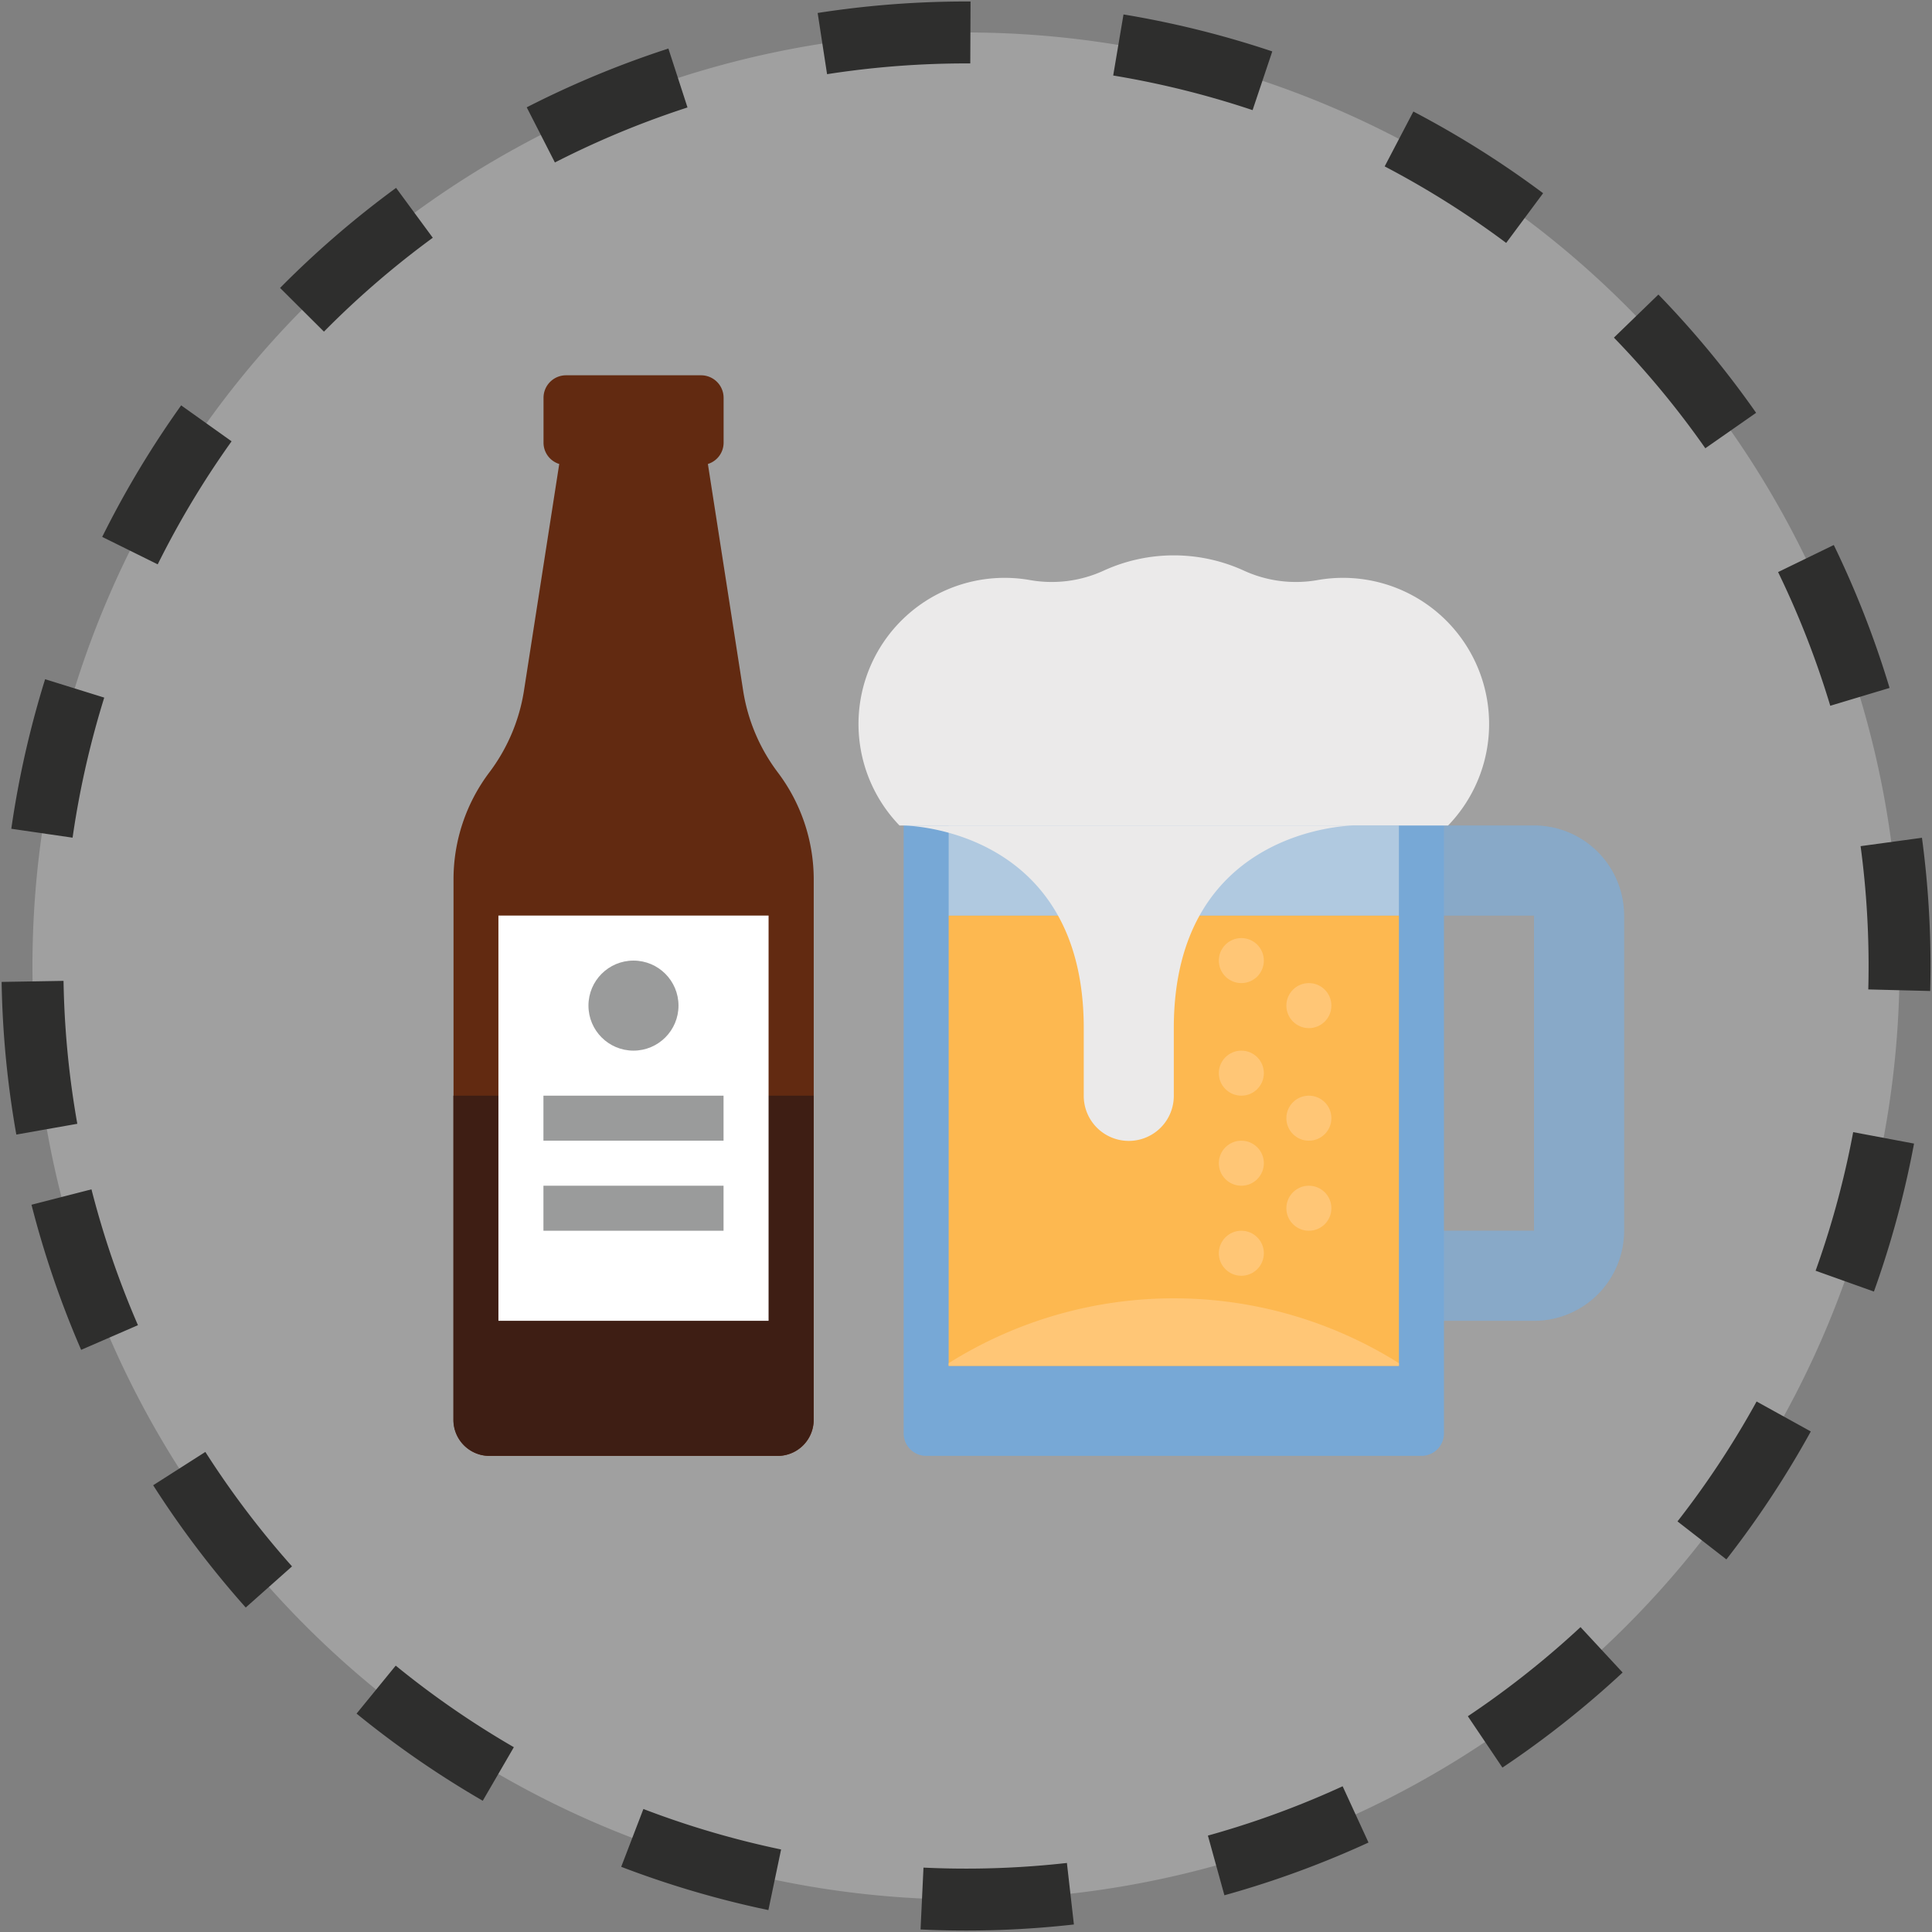
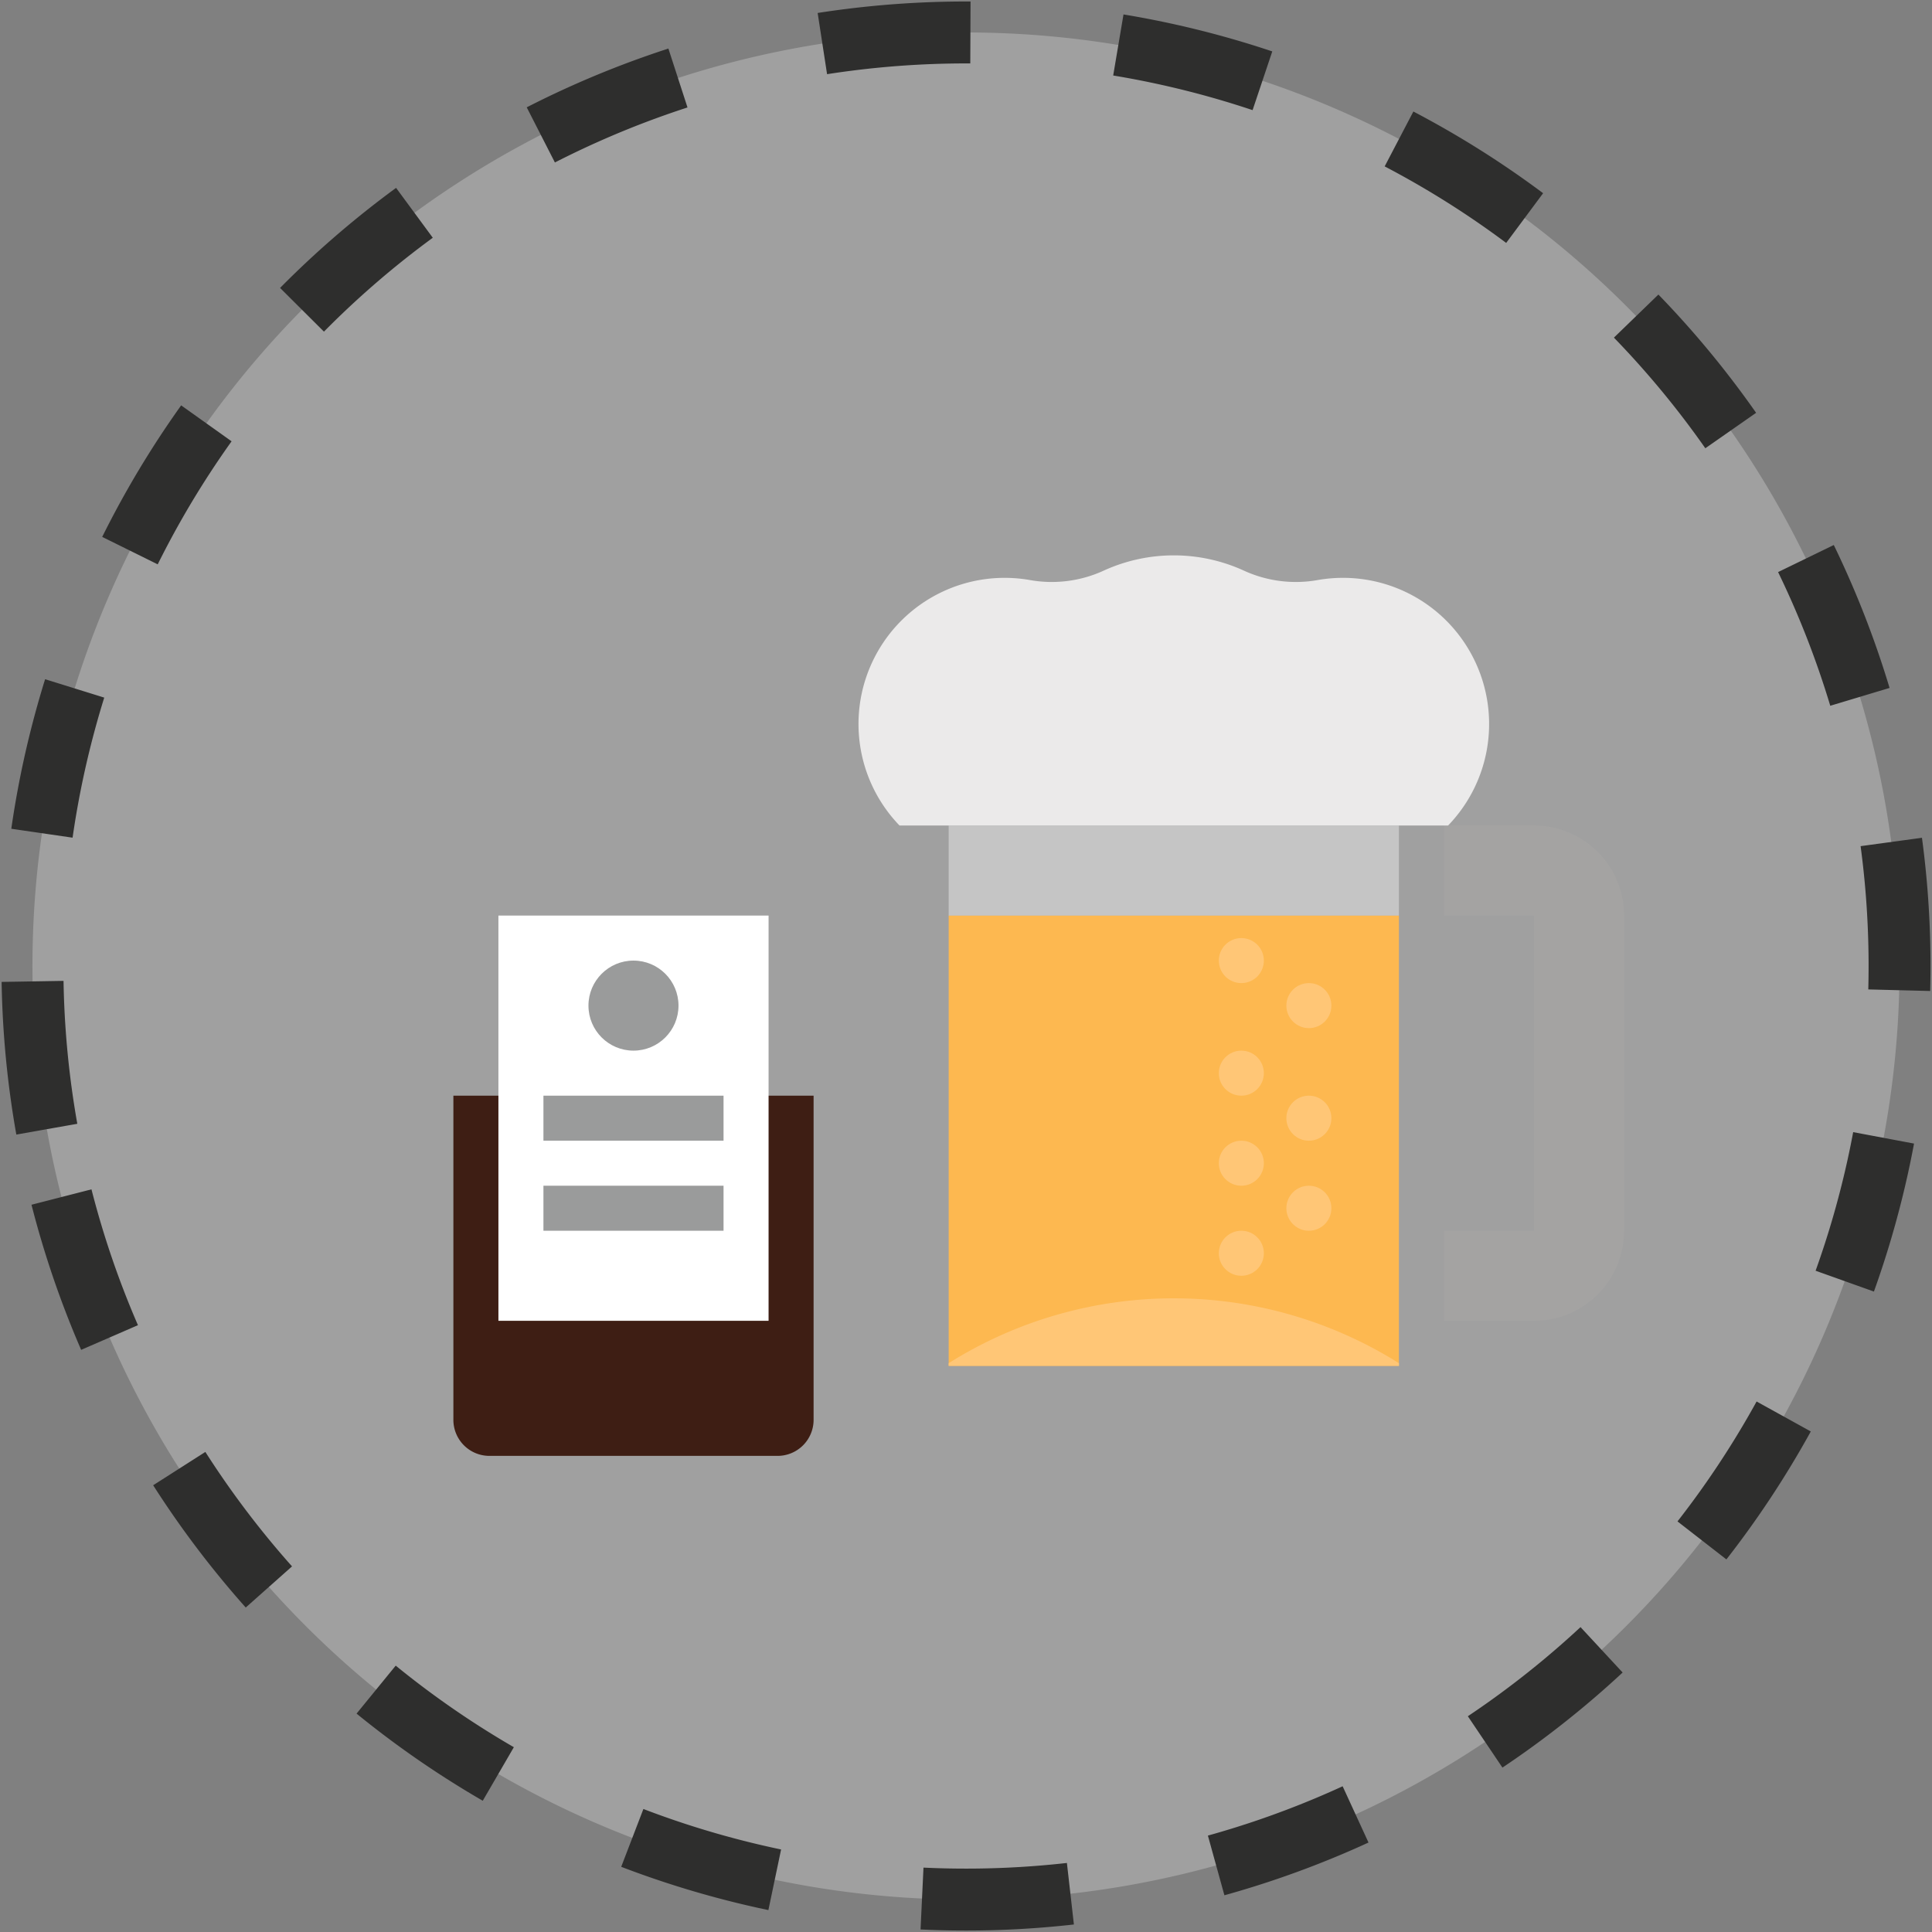
<svg xmlns="http://www.w3.org/2000/svg" width="155.993" height="155.994" viewBox="0 0 155.993 155.994">
  <rect x="0" y="0" width="155.993" height="155.994" fill="#808080" stroke="none" />
  <defs>
    <style>.a,.g{fill:#fff;}.a{opacity:0.25;}.b{fill:none;stroke:#2e2e2d;stroke-miterlimit:10;stroke-width:5px;stroke-dasharray:12;}.c{fill:#622a11;}.d{fill:#3e1e14;}.e{fill:#77a8d6;}.f{fill:#fdb850;}.h{fill:#9a9b9b;}.i{fill:#ffc676;}.j,.l{fill:#ebeaea;}.j{opacity:0.5;}.j,.k{isolation:isolate;}.k{fill:#aeaaa7;opacity:0.3;}</style>
  </defs>
  <g transform="translate(-109.893 -1853.258)">
    <g transform="translate(112.5 1855.865)">
      <path class="a" d="M1232.931,736.689a75.377,75.377,0,1,1,87.391,61.044A75.376,75.376,0,0,1,1232.931,736.689Z" transform="translate(-1231.758 -648.125)" />
      <path class="b" d="M1232.931,736.689a75.377,75.377,0,1,1,87.391,61.044A75.376,75.376,0,0,1,1232.931,736.689Z" transform="translate(-1231.758 -648.125)" />
    </g>
    <g transform="translate(146.5 1883.557)">
-       <path class="c" d="M1895.644,666.4a14.731,14.731,0,0,1-2.8-6.56l-2.856-18.358a1.8,1.8,0,0,0,1.269-1.707v-3.635a1.818,1.818,0,0,0-1.817-1.818h-10.906a1.817,1.817,0,0,0-1.817,1.818v3.635a1.8,1.8,0,0,0,1.269,1.707l-2.856,18.357a14.729,14.729,0,0,1-2.8,6.561,14.345,14.345,0,0,0-2.88,8.639v43.625a2.909,2.909,0,0,0,2.909,2.909h23.267a2.909,2.909,0,0,0,2.908-2.909V675.036A14.346,14.346,0,0,0,1895.644,666.4Z" transform="translate(-1869.439 -634.319)" />
      <path class="d" d="M1869.439,762.117v26.175a2.909,2.909,0,0,0,2.909,2.909h23.267a2.908,2.908,0,0,0,2.908-2.909V762.117Z" transform="translate(-1869.439 -703.95)" />
-       <path class="e" d="M2000.21,709.84h-7.271v-3.635h-43.625v52.714a1.818,1.818,0,0,0,1.817,1.818h39.99a1.818,1.818,0,0,0,1.818-1.818V749.83h7.271a7.271,7.271,0,0,0,7.271-7.271V717.111A7.271,7.271,0,0,0,2000.21,709.84Zm0,32.719h-7.271V717.111h7.271Z" transform="translate(-1912.958 -673.486)" />
      <path class="f" d="M1957.3,730.167v36.355h36.355V730.167Z" transform="translate(-1917.31 -686.542)" />
      <rect class="g" width="21.813" height="32.719" transform="translate(3.636 43.625)" />
      <g transform="translate(7.271 47.261)">
        <rect class="h" width="14.542" height="3.635" transform="translate(0 10.906)" />
        <ellipse class="h" cx="3.635" cy="3.635" rx="3.635" ry="3.635" transform="translate(3.635)" />
        <rect class="h" width="14.542" height="3.635" transform="translate(0 18.177)" />
      </g>
      <path class="i" d="M1993.655,803.3a34.161,34.161,0,0,0-36.355,0v.215h36.355Z" transform="translate(-1917.31 -723.533)" />
      <g transform="translate(32.719 14.542)">
        <rect class="j" width="36.355" height="7.271" transform="translate(7.271 21.813)" />
        <path class="k" d="M2052.432,714.192h-7.27v7.271h7.27v25.448h-7.27v7.271h7.27a7.272,7.272,0,0,0,7.272-7.271V721.463A7.272,7.272,0,0,0,2052.432,714.192Z" transform="translate(-1997.901 -692.379)" />
        <path class="l" d="M1988.92,688.081a11.8,11.8,0,0,0-10.511-19.823,10.055,10.055,0,0,1-5.966-.753,13.61,13.61,0,0,0-11.339,0,10.052,10.052,0,0,1-5.966.753,11.8,11.8,0,0,0-10.51,19.823Z" transform="translate(-1941.325 -666.268)" />
      </g>
      <g transform="translate(61.803 45.443)">
        <ellipse class="i" cx="1.818" cy="1.818" rx="1.818" ry="1.818" />
        <ellipse class="i" cx="1.818" cy="1.818" rx="1.818" ry="1.818" transform="translate(0 9.089)" />
        <ellipse class="i" cx="1.818" cy="1.818" rx="1.818" ry="1.818" transform="translate(5.453 3.635)" />
        <ellipse class="i" cx="1.818" cy="1.818" rx="1.818" ry="1.818" transform="translate(5.453 12.724)" />
        <ellipse class="i" cx="1.818" cy="1.818" rx="1.818" ry="1.818" transform="translate(0 23.63)" />
        <ellipse class="i" cx="1.818" cy="1.818" rx="1.818" ry="1.818" transform="translate(0 16.36)" />
        <ellipse class="i" cx="1.818" cy="1.818" rx="1.818" ry="1.818" transform="translate(5.453 19.995)" />
      </g>
-       <path class="l" d="M1949.313,714.192s14.542.076,14.542,16.36v5.409a3.636,3.636,0,1,0,7.271,0v-5.409c0-16.284,14.541-16.36,14.541-16.36Z" transform="translate(-1912.958 -677.838)" />
    </g>
  </g>
</svg>